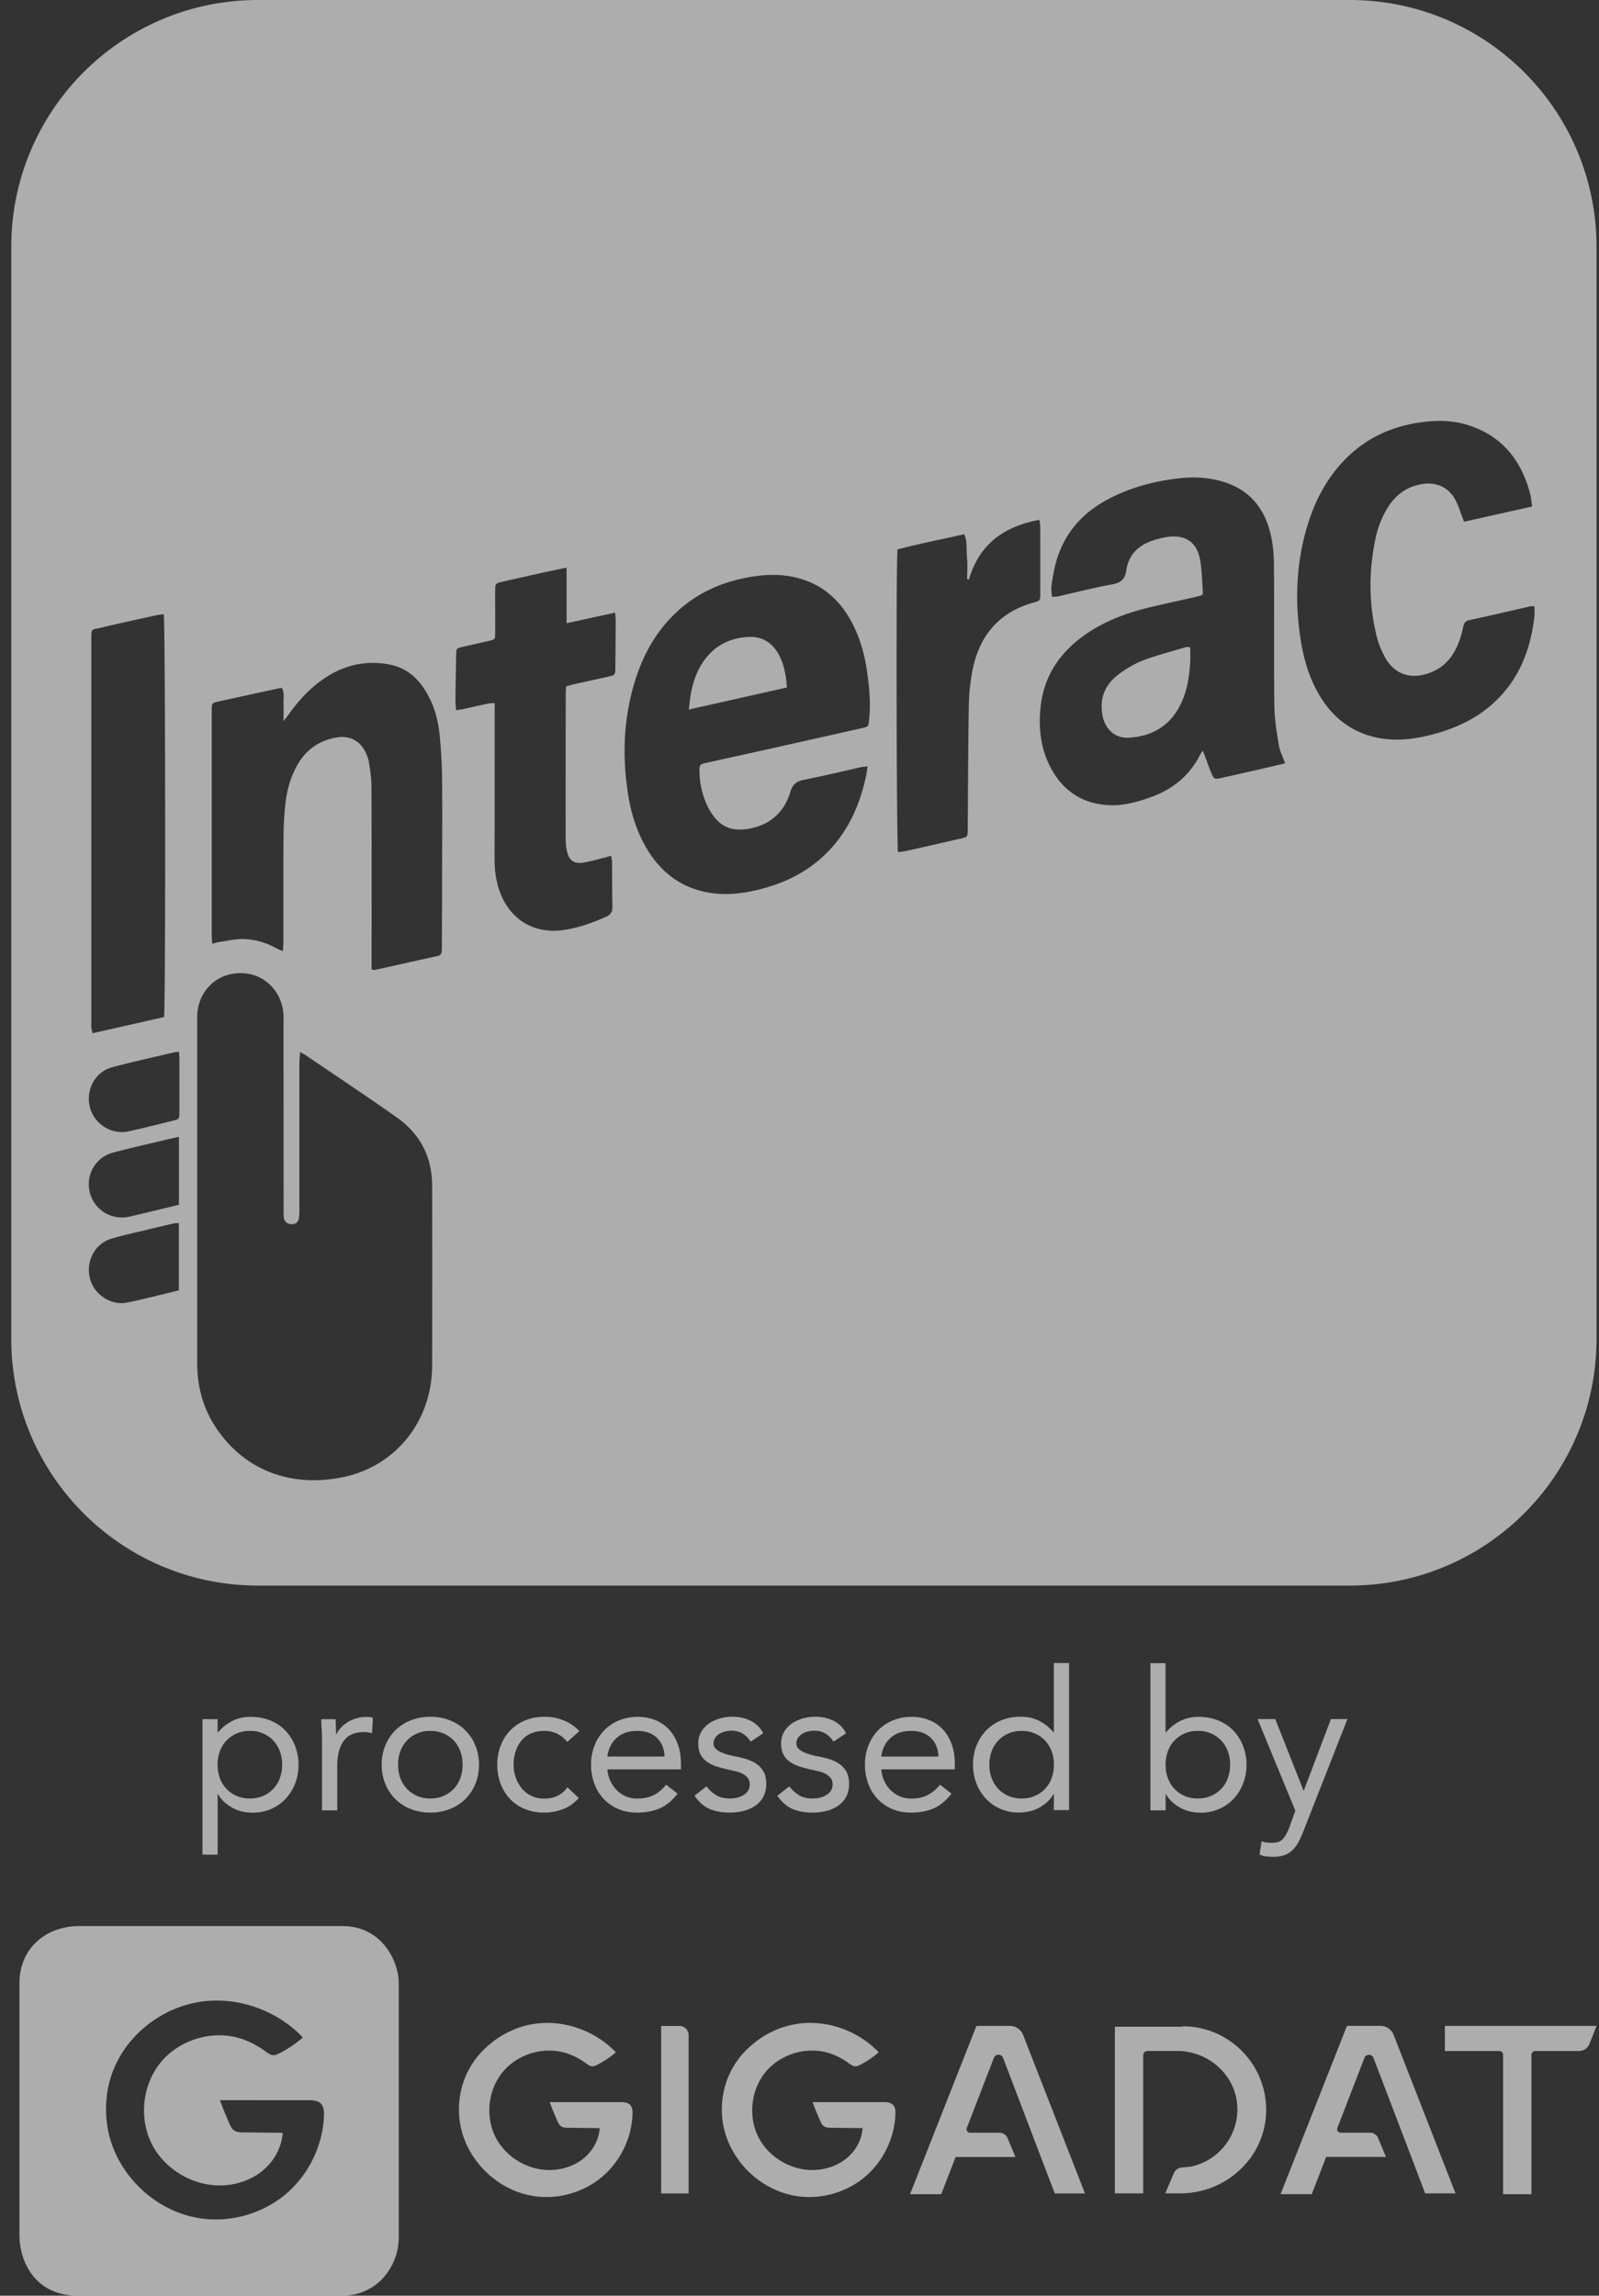
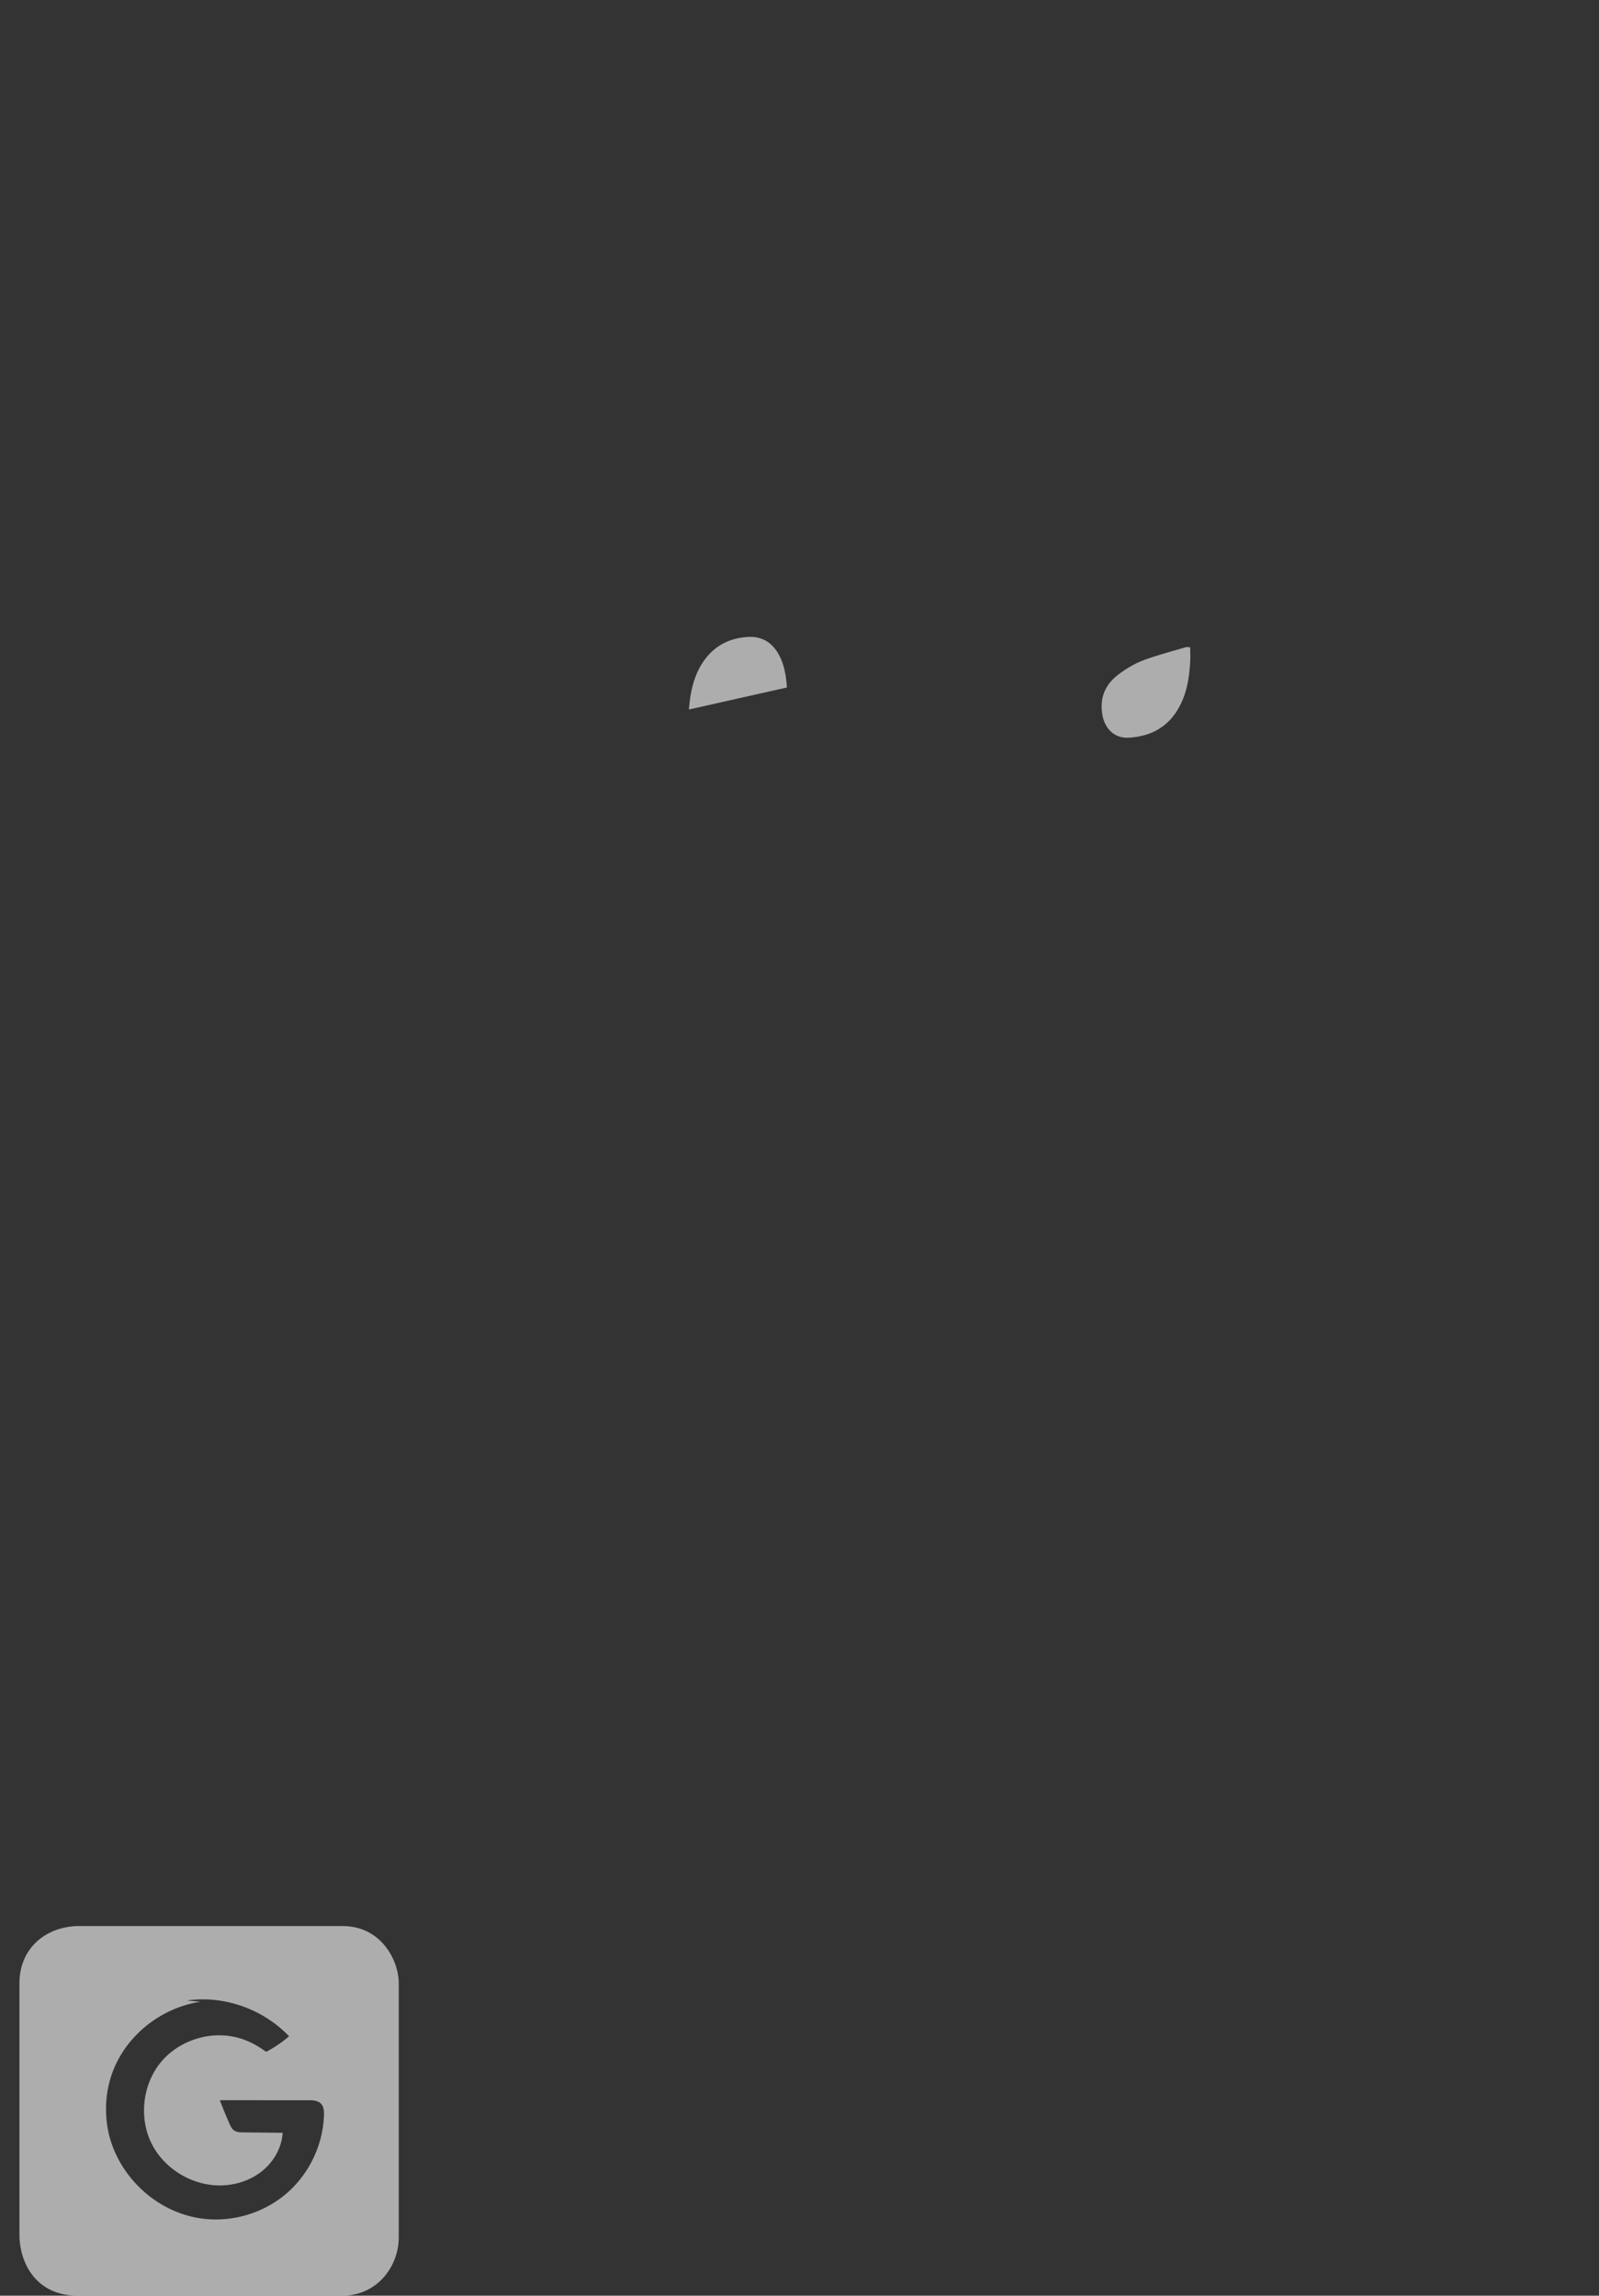
<svg xmlns="http://www.w3.org/2000/svg" width="209" height="300" fill="none">
  <rect width="100%" height="100%" fill="#333333" stroke="none" />
  <path fill="rgba(255, 255, 255, .6)" d="M155.296 84.566c.077.005.165.01.27.011 0 .234.005.459.009.678.009.429.017.835-.009 1.237-.111 1.843-.366 3.662-1.16 5.355-1.351 2.9-3.671 4.361-6.84 4.552-1.987.119-3.178-1.28-3.472-2.956-.382-2.169.302-3.924 2.049-5.267 1.144-.882 2.4-1.589 3.758-2.058 1.251-.435 2.529-.803 3.808-1.17.426-.123.852-.246 1.277-.371a.934.934 0 01.31-.01zm-53.54.909c.731 1.303.986 2.725 1.097 4.378l-.008-.008a9418.9 9418.9 0 01-9.23 2.073l-3.577.803c.023-.205.043-.394.061-.57v-.007c.04-.37.073-.691.122-1.012.254-1.605.707-3.146 1.612-4.529 1.399-2.137 3.417-3.217 5.927-3.368 1.788-.104 3.123.69 3.996 2.24z" />
-   <path fill="rgba(255, 255, 255, .6)" fill-rule="evenodd" d="M33.718 0h142.715c17.808 0 32.244 14.441 32.244 32.255v142.693c0 17.814-14.436 32.255-32.244 32.255H33.718c-17.808 0-32.245-14.441-32.245-32.255V32.255C1.473 14.441 15.91 0 33.718 0zm5.778 137.63l-.253-.146-.016-.008c-.014.201-.03.383-.044.553a9.966 9.966 0 00-.052.869v19.163c0 .373 0 .754-.063 1.12-.096.556-.437.802-.977.802-.5-.008-.906-.31-.986-.818-.038-.267-.035-.544-.033-.82l.001-.077v-.144c-.007-8.13-.015-16.252-.015-24.382l.003-.342a11.11 11.11 0 00-.003-.683c-.143-3.146-2.495-5.569-5.665-5.546-3.488.024-5.657 2.829-5.617 5.768v44.962c-.002.28-.004.56.008.84.096 2.733.819 5.291 2.296 7.595 3.79 5.895 10.042 8.056 16.652 6.721 7.047-1.422 11.75-7.42 11.75-14.634.017-7.849.025-15.707 0-23.556-.015-3.75-1.628-6.745-4.679-8.89-2.769-1.946-5.575-3.841-8.383-5.738-1.09-.737-2.182-1.475-3.272-2.215-.19-.129-.389-.243-.652-.394zm128.451-37.868l-1.077.251c-1.08.252-2.127.495-3.173.734l-.639.145c-1.151.262-2.299.522-3.453.777-.842.191-.937.159-1.271-.643-.226-.535-.425-1.085-.624-1.634v-.001l-.001-.003a58.58 58.58 0 00-.265-.722 15.181 15.181 0 00-.238-.588c-.056.092-.107.17-.152.24-.077.12-.14.216-.189.316-1.399 2.757-3.623 4.537-6.499 5.561-1.653.588-3.345 1.065-5.093 1.033-3.448-.063-6.094-1.62-7.794-4.639-1.446-2.567-1.771-5.363-1.462-8.24.437-4.067 2.559-7.142 5.872-9.446 2.542-1.763 5.394-2.82 8.381-3.535 1.372-.327 2.751-.634 4.129-.941l.003-.001h.003c.561-.126 1.121-.25 1.681-.377.232-.051.464-.116.69-.18l.359-.098.041-.115c.03-.083.054-.147.054-.203a58.84 58.84 0 01-.079-1.266c-.058-1.039-.116-2.08-.302-3.095-.414-2.217-1.899-3.226-4.14-2.94a10.55 10.55 0 00-2.256.564c-1.772.644-2.963 1.9-3.225 3.782-.175 1.24-.763 1.676-1.939 1.883-1.593.289-3.17.66-4.749 1.032-.72.17-1.441.34-2.163.501-.171.036-.352.05-.54.062-.101.007-.205.014-.31.026-.217-.93-.059-1.797.096-2.646.021-.117.043-.233.063-.35.755-4.37 3.122-7.603 7.023-9.7 2.971-1.597 6.157-2.447 9.51-2.813 1.732-.19 3.432-.11 5.092.302 3.766.938 5.983 3.433 6.801 7.159.286 1.295.397 2.653.405 3.98.018 2.634.015 5.267.013 7.9-.003 3.444-.005 6.886.035 10.325.016 1.706.293 3.42.567 5.11l.013.078c.084.516.283 1.01.498 1.544.11.272.224.555.328.855l-.024.016zm-54.61.821l.017-.122.019-.125.009-.062.017-.114v-.008c-.131.014-.241.023-.339.031-.174.015-.307.026-.44.056-.704.158-1.408.319-2.112.48-1.812.414-3.623.828-5.443 1.189-.969.19-1.462.588-1.756 1.565-.778 2.59-2.534 4.242-5.22 4.79-1.74.35-3.368.144-4.591-1.326a7.213 7.213 0 01-.843-1.232c-.81-1.549-1.207-3.201-1.231-4.941-.008-.803.048-.882.85-1.065 1.168-.262 2.336-.518 3.504-.775 1.167-.256 2.335-.512 3.503-.774 4.457-.993 8.914-1.994 13.371-2.995.849-.193.851-.214.938-1.022l.008-.075c.222-2.09.039-4.17-.255-6.236-.293-2.074-.826-4.092-1.747-5.983-1.542-3.154-3.862-5.402-7.325-6.308-2.153-.564-4.314-.485-6.475-.087-3.44.635-6.539 1.986-9.153 4.353-2.78 2.511-4.552 5.657-5.648 9.2-1.518 4.91-1.693 9.915-.874 14.968.413 2.535 1.2 4.958 2.558 7.167 1.66 2.685 3.956 4.544 7.047 5.323 2.407.611 4.814.421 7.206-.143 3.432-.811 6.514-2.273 9.049-4.775 2.852-2.813 4.401-6.285 5.219-10.146.056-.251.093-.502.137-.808zm-76.47-10.665c.243.492.22.983.2 1.463a6.232 6.232 0 00-.01.58c.021.44.015.881.009 1.385-.004.276-.008.57-.008.894.092-.12.173-.223.247-.317.16-.205.282-.361.396-.525 1.518-2.129 3.29-3.996 5.586-5.299 2.367-1.343 4.901-1.764 7.57-1.271 1.98.365 3.465 1.494 4.561 3.146 1.2 1.804 1.812 3.837 2.034 5.959a64.84 64.84 0 01.334 5.958c.026 2.95.017 5.901.009 8.851-.005 1.475-.01 2.95-.01 4.425 0 2.804-.015 5.608-.031 8.411v.002c0 .247-.008.501-.024.747-.016.31-.15.517-.484.588-1.517.336-3.032.674-4.545 1.012h-.004l-.002.001h-.002l-.002.001-.004.001-3.72.828c-.047.01-.1-.006-.181-.03a2.374 2.374 0 00-.216-.057v-1.168c0-1.892 0-3.783.002-5.675v-.005c.003-5.678.006-11.358-.018-17.042 0-1.08-.175-2.169-.35-3.241-.08-.509-.31-1.017-.556-1.478-.699-1.287-2.01-1.923-3.448-1.716-2.415.35-4.219 1.589-5.394 3.726-.858 1.549-1.311 3.233-1.502 4.973a42.414 42.414 0 00-.246 4.378c-.02 2.877-.018 5.753-.016 8.628v.007c.002 1.64.003 3.28 0 4.919 0 .266-.014.53-.031.835-.008.149-.017.309-.025.483-.131-.056-.248-.101-.354-.142a3.112 3.112 0 01-.496-.223 9.215 9.215 0 00-4.361-1.216c-.72-.017-1.444.108-2.169.233-.29.05-.583.1-.874.141a4.48 4.48 0 00-.59.135c-.12.033-.252.069-.395.103a26.73 26.73 0 00-.03-.344 7.328 7.328 0 01-.042-.665V92.866c0-.985.008-1.001.993-1.216 1.794-.397 3.585-.787 5.377-1.177l2.361-.515c.093-.02.19-.031.294-.043a6.55 6.55 0 00.175-.02l-.008.023zm162.771-23.592l.613-.138h.016c-.04-.242-.069-.464-.097-.672a7.988 7.988 0 00-.181-1.036c-1.168-4.401-3.718-7.556-8.167-8.946-2.153-.675-4.362-.627-6.563-.278-3.472.556-6.538 1.97-9.089 4.425-2.74 2.646-4.417 5.92-5.442 9.542-1.358 4.823-1.485 9.709-.683 14.626.413 2.535 1.168 4.966 2.519 7.182 1.612 2.638 3.861 4.457 6.88 5.236 2.415.628 4.814.429 7.206-.143 3.257-.779 6.26-2.082 8.731-4.41 3.233-3.026 4.687-6.895 5.18-11.194a6.63 6.63 0 00.009-.835v-.001a13.193 13.193 0 01-.009-.45c-.081 0-.153-.005-.219-.009a1.132 1.132 0 00-.306.008c-.879.199-1.757.401-2.635.603h-.002c-1.756.405-3.512.809-5.275 1.185-.557.12-.771.365-.874.898-.231 1.16-.596 2.288-1.2 3.32-.826 1.415-2.002 2.344-3.575 2.821-2.614.787-4.457-.334-5.458-2.193-.429-.786-.795-1.628-1.017-2.494-1.081-4.195-1.12-8.438-.278-12.68.318-1.629.882-3.178 1.803-4.576 1.033-1.566 2.447-2.535 4.306-2.853 1.843-.317 3.448.366 4.362 1.995.263.476.452.992.64 1.508.079.216.158.432.242.645.051.13.096.259.149.409.038.107.079.225.129.361 2.756-.615 5.464-1.223 8.285-1.856zM74.056 74.18v7.262l1.309-.285c1.708-.372 3.346-.728 5.04-1.09.01.15.023.28.034.397.02.216.037.393.037.573a818.59 818.59 0 01-.048 6.26c-.008.882-.04.922-.906 1.12-.891.205-1.782.401-2.674.598-.594.13-1.188.262-1.783.395-.287.062-.567.14-.893.233l-.163.045a9.813 9.813 0 01-.01.112l-.014.132v.001c-.02.193-.04.383-.04.574-.008 6.387-.016 12.775-.008 19.162 0 .557.064 1.121.19 1.661.255 1.104.915 1.581 2.05 1.406.632-.093 1.256-.255 1.88-.417h.001c.279-.072.557-.144.837-.211.193-.047.387-.104.607-.169.115-.034.237-.071.37-.109.017.115.037.222.057.324.037.188.07.36.07.534.005.644.007 1.288.009 1.931.003 1.287.007 2.574.039 3.861.016.691-.239 1.073-.874 1.351-1.804.786-3.655 1.454-5.601 1.716-3.917.524-7.055-1.494-8.326-5.244-.453-1.342-.604-2.725-.604-4.139.016-6.356.016-12.712.016-19.075V91.88c-.102.005-.196.007-.284.009a2.624 2.624 0 00-.495.039c-.649.136-1.295.28-1.941.426-.446.1-.892.2-1.34.297a6.972 6.972 0 01-.558.088c-.133.018-.277.037-.435.063l-.03-.45c-.025-.36-.047-.688-.042-1.012.012-1.424.038-2.849.063-4.273l.025-1.424v-.025c.016-.88.016-.898.882-1.095.576-.135 1.152-.264 1.728-.393.576-.13 1.152-.258 1.728-.393.739-.175.754-.191.762-.922.01-1.038.007-2.076.004-3.113-.002-.52-.004-1.04-.004-1.558v-.938c.016-.953.032-.977.938-1.184 1.573-.357 3.154-.715 4.727-1.064a250.14 250.14 0 013.365-.715l.305-.064zm-58.59 60.081l5.965-1.345h.008c.222-1.144.182-51.927-.04-52.666-.125.021-.252.039-.38.057a8.13 8.13 0 00-.613.102l-2.04.45h-.004c-1.715.377-3.433.753-5.138 1.163a11.83 11.83 0 01-.544.114c-.308.06-.488.095-.594.203-.15.153-.15.454-.15 1.18v50.064c0 .07 0 .141-.002.212-.003.178-.006.359.01.535.01.125.043.251.081.4.023.087.047.183.07.291l3.371-.76zm111.185-58.532c1.334-4.616 4.568-6.943 9.208-7.793.015.13.033.248.049.36.033.23.062.427.062.625l.002 2.898c.001 1.93.003 3.86-.002 5.793 0 .85-.032.89-.818 1.113-4.648 1.279-7.222 4.44-8.08 9.065a27.575 27.575 0 00-.445 4.64c-.063 3.74-.084 7.475-.106 11.213v.01c-.009 1.491-.018 2.983-.029 4.475v.278c-.016.969-.024.977-.93 1.184-1.001.222-2.002.453-3.003.683a348.78 348.78 0 01-4.274.961c-.198.042-.399.063-.597.084a9.696 9.696 0 00-.309.036c-.198-.707-.27-38.04-.071-39.557 1.927-.504 3.891-.93 5.893-1.364.935-.203 1.878-.407 2.83-.623.299.674.308 1.363.317 2.038.004.312.008.622.041.926.072.665.055 1.341.038 2.016-.007.292-.015.585-.015.876l.239.071v-.008zM21.905 168.986l1.48-.359h-.008v-8.802c-.094.008-.18.012-.262.016-.16.008-.3.016-.437.047-.938.207-1.867.429-2.805.66-.557.137-1.118.268-1.679.398-1.222.284-2.446.569-3.644.928-2.145.644-3.336 2.916-2.812 5.117.556 2.344 2.98 3.646 4.87 3.225l.477-.1h.001c.477-.1.953-.2 1.429-.313 1.12-.267 2.238-.538 3.385-.816l.005-.001zm1.488-31.526l.024.341c.017.212.031.394.031.581v6.904c0 .953 0 .961-.905 1.183l-.89.221h-.002c-1.6.396-3.198.792-4.813 1.154-2.216.492-4.473-.906-5.069-3.083-.611-2.24.604-4.655 2.829-5.267 1.954-.537 3.933-.993 5.91-1.449a367.14 367.14 0 002.408-.561c.073-.015.147-.017.246-.021.062-.002.134-.005.223-.011l.008.008zm-.008 19.981v-8.882c-.347.08-.674.154-.987.224l-.011.002-.003.001h-.001l-.004.001c-.52.117-1.006.226-1.489.344-.578.139-1.156.275-1.735.41-1.476.346-2.953.692-4.414 1.092-2.304.635-3.591 2.963-2.987 5.259a4.318 4.318 0 005.116 3.107c.942-.207 1.88-.435 2.817-.662h.002v-.001l1.074-.259c.537-.133 1.077-.263 1.62-.394.333-.08.667-.16 1.002-.242z" clip-rule="evenodd" />
-   <path fill="rgba(255, 255, 255, .6)" d="M26.456 224.659h1.986v1.732h.048a5.901 5.901 0 011.89-1.501c.724-.358 1.51-.533 2.376-.533.93 0 1.788.159 2.558.469.771.31 1.43.747 1.97 1.311a5.99 5.99 0 011.272 1.986 6.73 6.73 0 01.46 2.495c0 .898-.15 1.732-.46 2.494a6.171 6.171 0 01-1.255 1.987 5.84 5.84 0 01-1.891 1.31c-.731.31-1.51.469-2.336.469-1.065 0-2.002-.23-2.812-.699-.803-.469-1.39-1.041-1.764-1.716h-.048v7.905h-1.986v-17.693l-.008-.016zm1.986 5.951c0 .627.096 1.207.294 1.74a3.975 3.975 0 002.185 2.335c.516.231 1.096.342 1.74.342.643 0 1.223-.111 1.74-.342a3.986 3.986 0 002.185-2.335 5.13 5.13 0 00.293-1.74 4.95 4.95 0 00-.293-1.74 4.106 4.106 0 00-.85-1.398 3.978 3.978 0 00-1.335-.938c-.517-.23-1.097-.341-1.74-.341-.644 0-1.224.111-1.74.341a3.985 3.985 0 00-2.185 2.336 4.937 4.937 0 00-.294 1.74zm13.649-3.123c0-.54-.016-1.048-.047-1.525a19.567 19.567 0 01-.048-1.295h1.883c0 .326.008.643.024.969.016.326.023.652.023.993h.048c.135-.286.326-.564.572-.842.246-.27.54-.508.874-.723a4.754 4.754 0 012.519-.699c.135 0 .27.008.405.024s.27.048.405.103l-.127 2.01a3.678 3.678 0 00-1.065-.151c-1.223 0-2.105.397-2.653 1.184-.549.787-.827 1.867-.827 3.241v5.8h-1.986v-9.089zm7.802 3.122c0-.929.159-1.779.485-2.542a6.08 6.08 0 011.318-1.97 5.954 5.954 0 012.01-1.287 6.984 6.984 0 012.543-.461c.913 0 1.764.151 2.542.461.779.301 1.446.73 2.01 1.287a5.917 5.917 0 011.319 1.97c.318.763.485 1.613.485 2.542 0 .93-.16 1.78-.485 2.543a6.09 6.09 0 01-1.319 1.97 5.985 5.985 0 01-2.01 1.287 6.984 6.984 0 01-2.542.461c-.914 0-1.764-.151-2.543-.461a5.822 5.822 0 01-2.01-1.287 5.927 5.927 0 01-1.318-1.97 6.563 6.563 0 01-.485-2.543zm2.137 0c0 .628.095 1.208.294 1.74.199.532.477 1.001.85 1.398.373.398.818.715 1.335.938.516.23 1.096.342 1.74.342.643 0 1.223-.112 1.74-.342a3.986 3.986 0 002.185-2.336 5.14 5.14 0 00.293-1.74c0-.627-.095-1.207-.294-1.74a3.974 3.974 0 00-2.185-2.335 4.347 4.347 0 00-1.74-.342c-.643 0-1.223.111-1.74.342a3.986 3.986 0 00-2.185 2.335 4.945 4.945 0 00-.293 1.74zm22.118-2.971c-.42-.509-.881-.874-1.374-1.104a3.777 3.777 0 00-1.629-.342c-.66 0-1.247.111-1.755.342a3.36 3.36 0 00-1.256.953c-.326.405-.58.874-.746 1.414a5.703 5.703 0 00-.255 1.716c0 .612.096 1.184.294 1.716a4.85 4.85 0 00.81 1.414c.35.406.763.723 1.256.954.492.23 1.04.341 1.652.341 1.303 0 2.312-.492 3.027-1.477l1.478 1.398c-.58.659-1.255 1.144-2.034 1.446a6.778 6.778 0 01-2.463.461c-.913 0-1.756-.151-2.518-.461a5.435 5.435 0 01-1.947-1.295 6.073 6.073 0 01-1.247-1.986 6.96 6.96 0 01-.445-2.519c0-.913.151-1.732.445-2.494a5.913 5.913 0 011.255-1.987 5.828 5.828 0 011.947-1.31c.754-.31 1.589-.469 2.502-.469.914 0 1.716.151 2.503.461a5.465 5.465 0 012.074 1.422l-1.573 1.398v.008zm14.412 6.761c-.715.914-1.494 1.558-2.336 1.923-.85.366-1.827.548-2.947.548-.93 0-1.772-.167-2.519-.492a5.74 5.74 0 01-1.89-1.335 5.809 5.809 0 01-1.192-1.986 7.056 7.056 0 01-.421-2.439c0-.914.15-1.756.46-2.527a5.92 5.92 0 011.272-1.986 5.797 5.797 0 011.93-1.287 6.439 6.439 0 012.44-.461 6.14 6.14 0 012.287.421 4.922 4.922 0 011.796 1.224c.5.54.882 1.184 1.16 1.954.278.771.405 1.653.405 2.63v.636h-9.613c.032.508.159.993.365 1.461.207.469.485.874.826 1.224.342.349.74.62 1.192.826.461.207.953.302 1.502.302.866 0 1.589-.151 2.184-.461.596-.302 1.129-.754 1.605-1.35l1.502 1.168-.008.007zm-1.7-4.854c-.032-1.017-.366-1.827-.993-2.439-.628-.612-1.494-.913-2.59-.913-1.097 0-1.994.301-2.67.913-.675.612-1.088 1.422-1.223 2.439h7.476zm5.466 3.885c.39.492.818.882 1.287 1.168.469.286 1.056.429 1.764.429.302 0 .611-.032.93-.104.309-.063.595-.174.85-.333.254-.151.46-.342.611-.572.15-.231.23-.501.23-.827 0-.325-.071-.587-.214-.786a2.027 2.027 0 00-.572-.524 3.094 3.094 0 00-.81-.342 16.07 16.07 0 00-.938-.23 21.894 21.894 0 01-1.605-.406 5.158 5.158 0 01-1.335-.595 2.846 2.846 0 01-.913-.954c-.23-.389-.342-.89-.342-1.501 0-.572.127-1.081.381-1.526a3.435 3.435 0 011.017-1.096 4.968 4.968 0 011.422-.66 5.845 5.845 0 011.63-.23c.85 0 1.628.167 2.35.508.724.342 1.288.89 1.693 1.653l-1.652 1.096a3.184 3.184 0 00-1.001-1.032c-.414-.263-.922-.398-1.51-.398-.27 0-.548.032-.826.104a2.612 2.612 0 00-.747.301c-.215.136-.405.31-.548.525a1.267 1.267 0 00-.215.723c0 .254.08.469.239.651.159.175.381.334.659.469.278.135.604.254.97.358.365.103.738.19 1.127.254.525.103 1.025.23 1.502.397.477.167.89.373 1.247.651.358.271.636.612.843 1.017.206.406.301.906.301 1.502 0 .675-.135 1.255-.405 1.732-.27.477-.627.858-1.08 1.16a4.862 4.862 0 01-1.526.651 7.554 7.554 0 01-1.74.207c-1.017 0-1.89-.159-2.63-.469-.738-.31-1.405-.89-1.993-1.74l1.573-1.223-.024-.008zm10.828 0c.39.492.819.882 1.287 1.168.469.286 1.057.429 1.764.429.302 0 .612-.032.93-.104a2.55 2.55 0 00.85-.333 1.85 1.85 0 00.612-.572c.151-.231.23-.501.23-.827 0-.325-.072-.587-.215-.786a2.017 2.017 0 00-.572-.524 3.086 3.086 0 00-.81-.342c-.302-.087-.62-.159-.937-.23a21.718 21.718 0 01-1.605-.406 5.145 5.145 0 01-1.335-.595 2.856 2.856 0 01-.914-.954c-.23-.389-.341-.89-.341-1.501 0-.572.127-1.081.381-1.526a3.433 3.433 0 011.017-1.096 4.97 4.97 0 011.422-.66 5.85 5.85 0 011.629-.23c.85 0 1.629.167 2.351.508.723.342 1.288.89 1.693 1.653l-1.653 1.096a3.183 3.183 0 00-1.001-1.032c-.413-.263-.921-.398-1.509-.398a3.3 3.3 0 00-.827.104 2.602 2.602 0 00-.746.301 1.82 1.82 0 00-.549.525 1.267 1.267 0 00-.214.723c0 .254.079.469.238.651.159.175.382.334.66.469.278.135.603.254.969.358.365.103.739.19 1.128.254a10.9 10.9 0 011.502.397c.476.167.889.373 1.247.651.357.271.636.612.842 1.017.207.406.302.906.302 1.502 0 .675-.135 1.255-.405 1.732-.27.477-.628.858-1.081 1.16a4.862 4.862 0 01-1.525.651 7.554 7.554 0 01-1.74.207c-1.017 0-1.891-.159-2.63-.469-.739-.31-1.406-.89-1.994-1.74l1.573-1.223-.024-.008zm21.205.969c-.715.914-1.494 1.558-2.336 1.923-.85.366-1.827.548-2.947.548-.93 0-1.772-.167-2.519-.492a5.755 5.755 0 01-1.891-1.335 5.812 5.812 0 01-1.191-1.986 7.059 7.059 0 01-.421-2.439c0-.914.151-1.756.461-2.527.301-.77.73-1.43 1.271-1.986a5.791 5.791 0 011.93-1.287 6.439 6.439 0 012.439-.461c.827 0 1.589.143 2.288.421a4.92 4.92 0 011.796 1.224c.5.54.882 1.184 1.16 1.954.278.771.405 1.653.405 2.63v.636h-9.613c.032.508.159.993.365 1.461.207.469.485.874.827 1.224.341.349.738.62 1.191.826.461.207.954.302 1.502.302.866 0 1.589-.151 2.185-.461.595-.302 1.128-.754 1.604-1.35l1.502 1.168-.008.007zm-1.7-4.854c-.032-1.017-.366-1.827-.993-2.439-.628-.612-1.494-.913-2.59-.913-1.097 0-1.994.301-2.67.913-.675.612-1.088 1.422-1.223 2.439h7.476zm15.095 4.902h-.048c-.373.675-.961 1.247-1.763 1.716-.803.468-1.74.699-2.813.699a5.93 5.93 0 01-2.343-.469 5.54 5.54 0 01-1.891-1.311 6.073 6.073 0 01-1.256-1.986 6.751 6.751 0 01-.46-2.495c0-.897.151-1.732.46-2.494a6.065 6.065 0 011.272-1.986 5.754 5.754 0 011.97-1.311c.771-.31 1.621-.469 2.55-.469.866 0 1.661.175 2.376.532.723.358 1.35.858 1.891 1.502h.047v-9.049h1.986v19.218h-1.986v-2.113l.008.016zm0-3.838c0-.627-.095-1.207-.294-1.74a4.087 4.087 0 00-.85-1.398 3.966 3.966 0 00-1.335-.937 4.345 4.345 0 00-1.74-.342c-.643 0-1.223.111-1.739.342-.517.23-.962.54-1.335.937-.374.397-.66.866-.85 1.398a5.123 5.123 0 00-.294 1.74c0 .628.095 1.208.294 1.74.198.533.476 1.001.85 1.399.373.397.818.715 1.335.937.516.23 1.096.342 1.739.342.644 0 1.224-.112 1.74-.342.517-.23.962-.54 1.335-.937.374-.398.66-.866.85-1.399a5.115 5.115 0 00.294-1.74zm12.608-13.267h1.986v9.049h.048a5.9 5.9 0 011.891-1.501c.723-.358 1.509-.533 2.375-.533.93 0 1.788.159 2.559.469.77.31 1.43.747 1.97 1.311s.969 1.223 1.271 1.986c.302.763.461 1.597.461 2.495 0 .897-.151 1.732-.461 2.494a6.188 6.188 0 01-1.255 1.987 5.847 5.847 0 01-1.891 1.31 5.76 5.76 0 01-2.336.469c-1.064 0-2.002-.23-2.812-.699-.803-.469-1.399-1.041-1.764-1.716h-.048v2.113h-1.986v-19.218l-.008-.016zm1.986 13.268c0 .627.096 1.207.294 1.74.199.532.477 1.001.85 1.398.374.397.819.715 1.335.937.517.231 1.097.342 1.74.342.644 0 1.224-.111 1.74-.342.516-.23.961-.54 1.335-.937.373-.397.659-.866.85-1.398a4.958 4.958 0 00.294-1.74 4.95 4.95 0 00-.294-1.74 4.118 4.118 0 00-.85-1.398 3.989 3.989 0 00-1.335-.938c-.516-.23-1.096-.342-1.74-.342-.643 0-1.223.112-1.74.342-.516.231-.961.54-1.335.938a3.996 3.996 0 00-.85 1.398 5.14 5.14 0 00-.294 1.74zm18.027 8.667c-.207.509-.413.969-.62 1.382a4.262 4.262 0 01-.763 1.065 3.019 3.019 0 01-1.064.683c-.413.159-.922.239-1.51.239a9.03 9.03 0 01-.905-.048 2.48 2.48 0 01-.874-.254l.254-1.732c.207.087.413.143.636.167.222.023.476.039.762.039.644 0 1.12-.174 1.422-.532.302-.357.564-.834.787-1.422l.81-2.24-4.933-11.973h2.311l3.687 9.327h.048l3.535-9.327h2.161l-5.744 14.618v.008z" />
-   <path fill="rgba(255, 255, 255, .6)" fill-rule="evenodd" d="M2.543 259.156c0-4.614 3.524-7.464 7.863-7.464l-.008.008h34.406c4.992 0 7.315 4.448 7.315 7.487v33.204c0 3.795-2.84 7.606-7.364 7.606H10.148c-5.412 0-7.605-4.252-7.605-7.977v-32.864zm23.683 2.429c-3.067.453-5.967 1.939-8.176 4.108v.008a13.976 13.976 0 00-3.058 4.393 13.32 13.32 0 00-.93 3.107 14.576 14.576 0 00-.032 4.663c.715 4.576 3.862 8.644 8 10.702a13.813 13.813 0 004.402 1.358c3.885.509 7.96-.691 10.948-3.225 2.987-2.535 4.838-6.364 4.965-10.281.016-.516-.015-1.088-.365-1.478-.405-.452-1.096-.484-1.708-.484H28.736a60.71 60.71 0 001.263 3.082c.135.31.286.628.556.835.35.262.819.286 1.256.286l2.547.027c.864.01 1.728.02 2.593.028-.127 1.883-1.104 3.663-2.542 4.878-1.43 1.216-3.297 1.883-5.18 1.987-3.822.214-7.675-2.01-9.399-5.427-1.716-3.424-1.2-7.849 1.28-10.765 2.478-2.916 6.776-4.147 10.415-2.971 1.16.373 2.24.969 3.225 1.692l.036.026c.259.191.527.389.846.427.334.032.66-.111.961-.27a16.064 16.064 0 002.996-2.034c-3.385-3.551-8.51-5.387-13.363-4.672z" clip-rule="evenodd" />
-   <path fill="rgba(255, 255, 255, .6)" d="M63.351 267.743c1.764-1.724 4.068-2.908 6.507-3.266 3.861-.572 7.945.89 10.638 3.718a12.132 12.132 0 01-2.391 1.613c-.239.127-.5.246-.763.215-.262-.032-.492-.207-.707-.358-.779-.572-1.645-1.049-2.566-1.342-2.9-.938-6.316.039-8.294 2.367-1.97 2.32-2.384 5.847-1.017 8.565 1.366 2.725 4.44 4.488 7.484 4.313 1.493-.087 2.979-.611 4.123-1.581 1.144-.969 1.922-2.383 2.018-3.885l-4.092-.047c-.35 0-.723-.016-1-.231-.215-.166-.334-.421-.446-.667a46.673 46.673 0 01-1-2.455h9.183c.485 0 1.033.024 1.359.389.278.31.302.763.286 1.176-.103 3.115-1.573 6.165-3.957 8.183-2.375 2.018-5.624 2.972-8.715 2.566a11.063 11.063 0 01-3.504-1.08c-3.289-1.637-5.8-4.87-6.371-8.517a11.4 11.4 0 01.032-3.71c.15-.85.397-1.684.738-2.471a11.135 11.135 0 012.44-3.495m34.376 0c1.764-1.724 4.068-2.908 6.507-3.266 3.861-.572 7.945.89 10.638 3.718a12.132 12.132 0 01-2.391 1.613c-.239.127-.501.246-.763.215-.262-.032-.492-.207-.707-.358-.779-.572-1.645-1.049-2.566-1.342-2.9-.938-6.316.039-8.294 2.367-1.97 2.32-2.384 5.847-1.017 8.565 1.366 2.725 4.441 4.488 7.484 4.313 1.493-.087 2.979-.611 4.123-1.581 1.144-.969 1.923-2.383 2.018-3.885l-4.092-.047c-.349 0-.723-.016-1.001-.231-.214-.166-.333-.421-.445-.667a47.283 47.283 0 01-1.001-2.455h9.184c.485 0 1.033.024 1.359.389.278.31.302.763.286 1.176-.103 3.115-1.573 6.165-3.956 8.183-2.376 2.018-5.625 2.972-8.716 2.566a11.061 11.061 0 01-3.503-1.08c-3.29-1.637-5.8-4.87-6.372-8.517a11.403 11.403 0 01.032-3.71c.15-.85.397-1.684.738-2.471a11.135 11.135 0 012.44-3.495m-7.691 18.892h-3.591v-21.88h2.391c.66 0 1.2.541 1.2 1.2v20.68zm41.098-17.725l6.761 17.725h3.949l-8.088-20.712a1.851 1.851 0 00-1.716-1.176h-4.386l-8.675 21.991h4.075l1.883-4.862h7.818l-1.025-2.463a1.159 1.159 0 00-1.08-.707h-3.822a.459.459 0 01-.429-.627l3.536-9.153c.214-.548.993-.548 1.199 0m47.224.008a.643.643 0 011.199 0l6.753 17.693h3.965l-8.088-20.712a1.851 1.851 0 00-1.716-1.176h-4.385l-8.676 21.992h4.076l1.882-4.863h7.818l-1.025-2.463a1.166 1.166 0 00-1.08-.707h-3.814a.459.459 0 01-.429-.627l3.528-9.137h-.008zm-23.723-4.083h-8.882v21.776h3.702v-18.05c0-.302.246-.556.556-.556h3.877c4.163 0 7.73 3.217 7.873 7.364a7.642 7.642 0 01-5.942 7.715c-.286.063-.827.111-1.288.143a1.247 1.247 0 00-1.072.762l-1.12 2.622h1.986c5.935 0 10.995-4.616 11.194-10.542.207-6.197-4.759-11.29-10.908-11.29m34.274-.048v3.282h7.102c.286 0 .509.23.509.508v18.201h3.702v-18.201c0-.286.23-.508.508-.508h5.681c.62 0 1.184-.382 1.406-.954l.914-2.328h-19.83.008z" />
+   <path fill="rgba(255, 255, 255, .6)" fill-rule="evenodd" d="M2.543 259.156c0-4.614 3.524-7.464 7.863-7.464l-.008.008h34.406c4.992 0 7.315 4.448 7.315 7.487v33.204c0 3.795-2.84 7.606-7.364 7.606H10.148c-5.412 0-7.605-4.252-7.605-7.977v-32.864zm23.683 2.429c-3.067.453-5.967 1.939-8.176 4.108v.008a13.976 13.976 0 00-3.058 4.393 13.32 13.32 0 00-.93 3.107 14.576 14.576 0 00-.032 4.663c.715 4.576 3.862 8.644 8 10.702a13.813 13.813 0 004.402 1.358c3.885.509 7.96-.691 10.948-3.225 2.987-2.535 4.838-6.364 4.965-10.281.016-.516-.015-1.088-.365-1.478-.405-.452-1.096-.484-1.708-.484H28.736a60.71 60.71 0 001.263 3.082c.135.31.286.628.556.835.35.262.819.286 1.256.286l2.547.027c.864.01 1.728.02 2.593.028-.127 1.883-1.104 3.663-2.542 4.878-1.43 1.216-3.297 1.883-5.18 1.987-3.822.214-7.675-2.01-9.399-5.427-1.716-3.424-1.2-7.849 1.28-10.765 2.478-2.916 6.776-4.147 10.415-2.971 1.16.373 2.24.969 3.225 1.692l.036.026a16.064 16.064 0 002.996-2.034c-3.385-3.551-8.51-5.387-13.363-4.672z" clip-rule="evenodd" />
</svg>